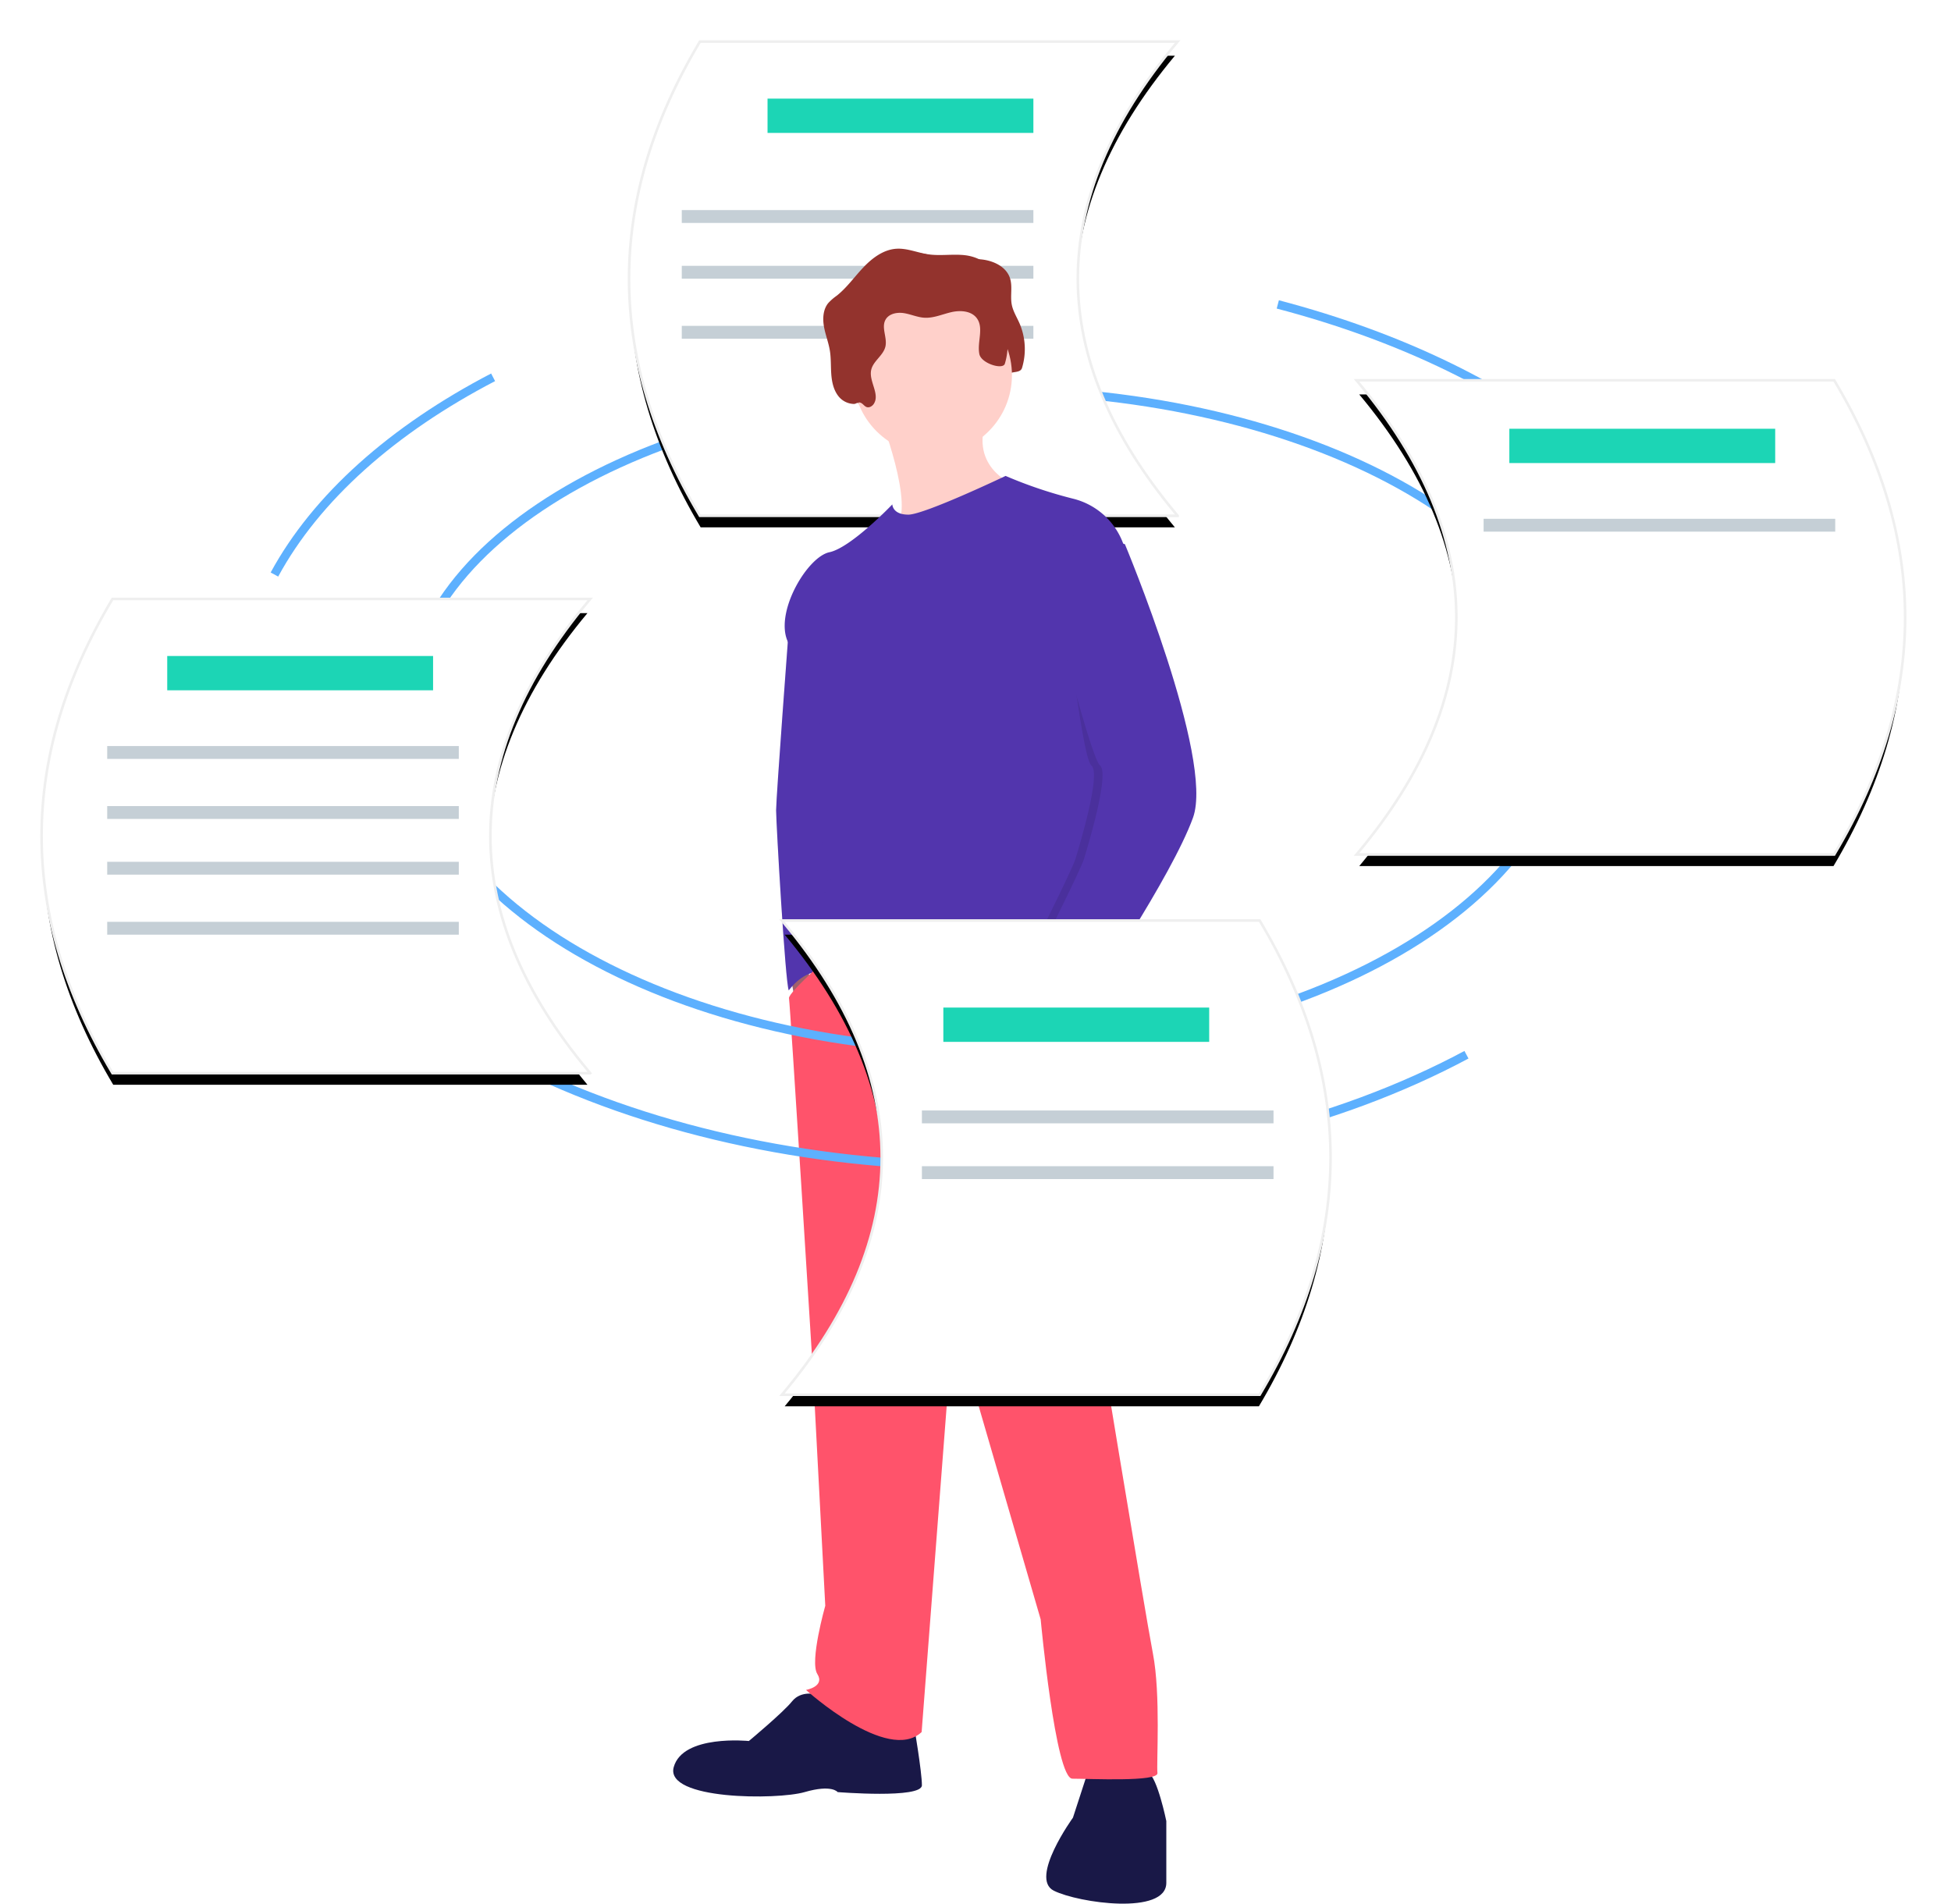
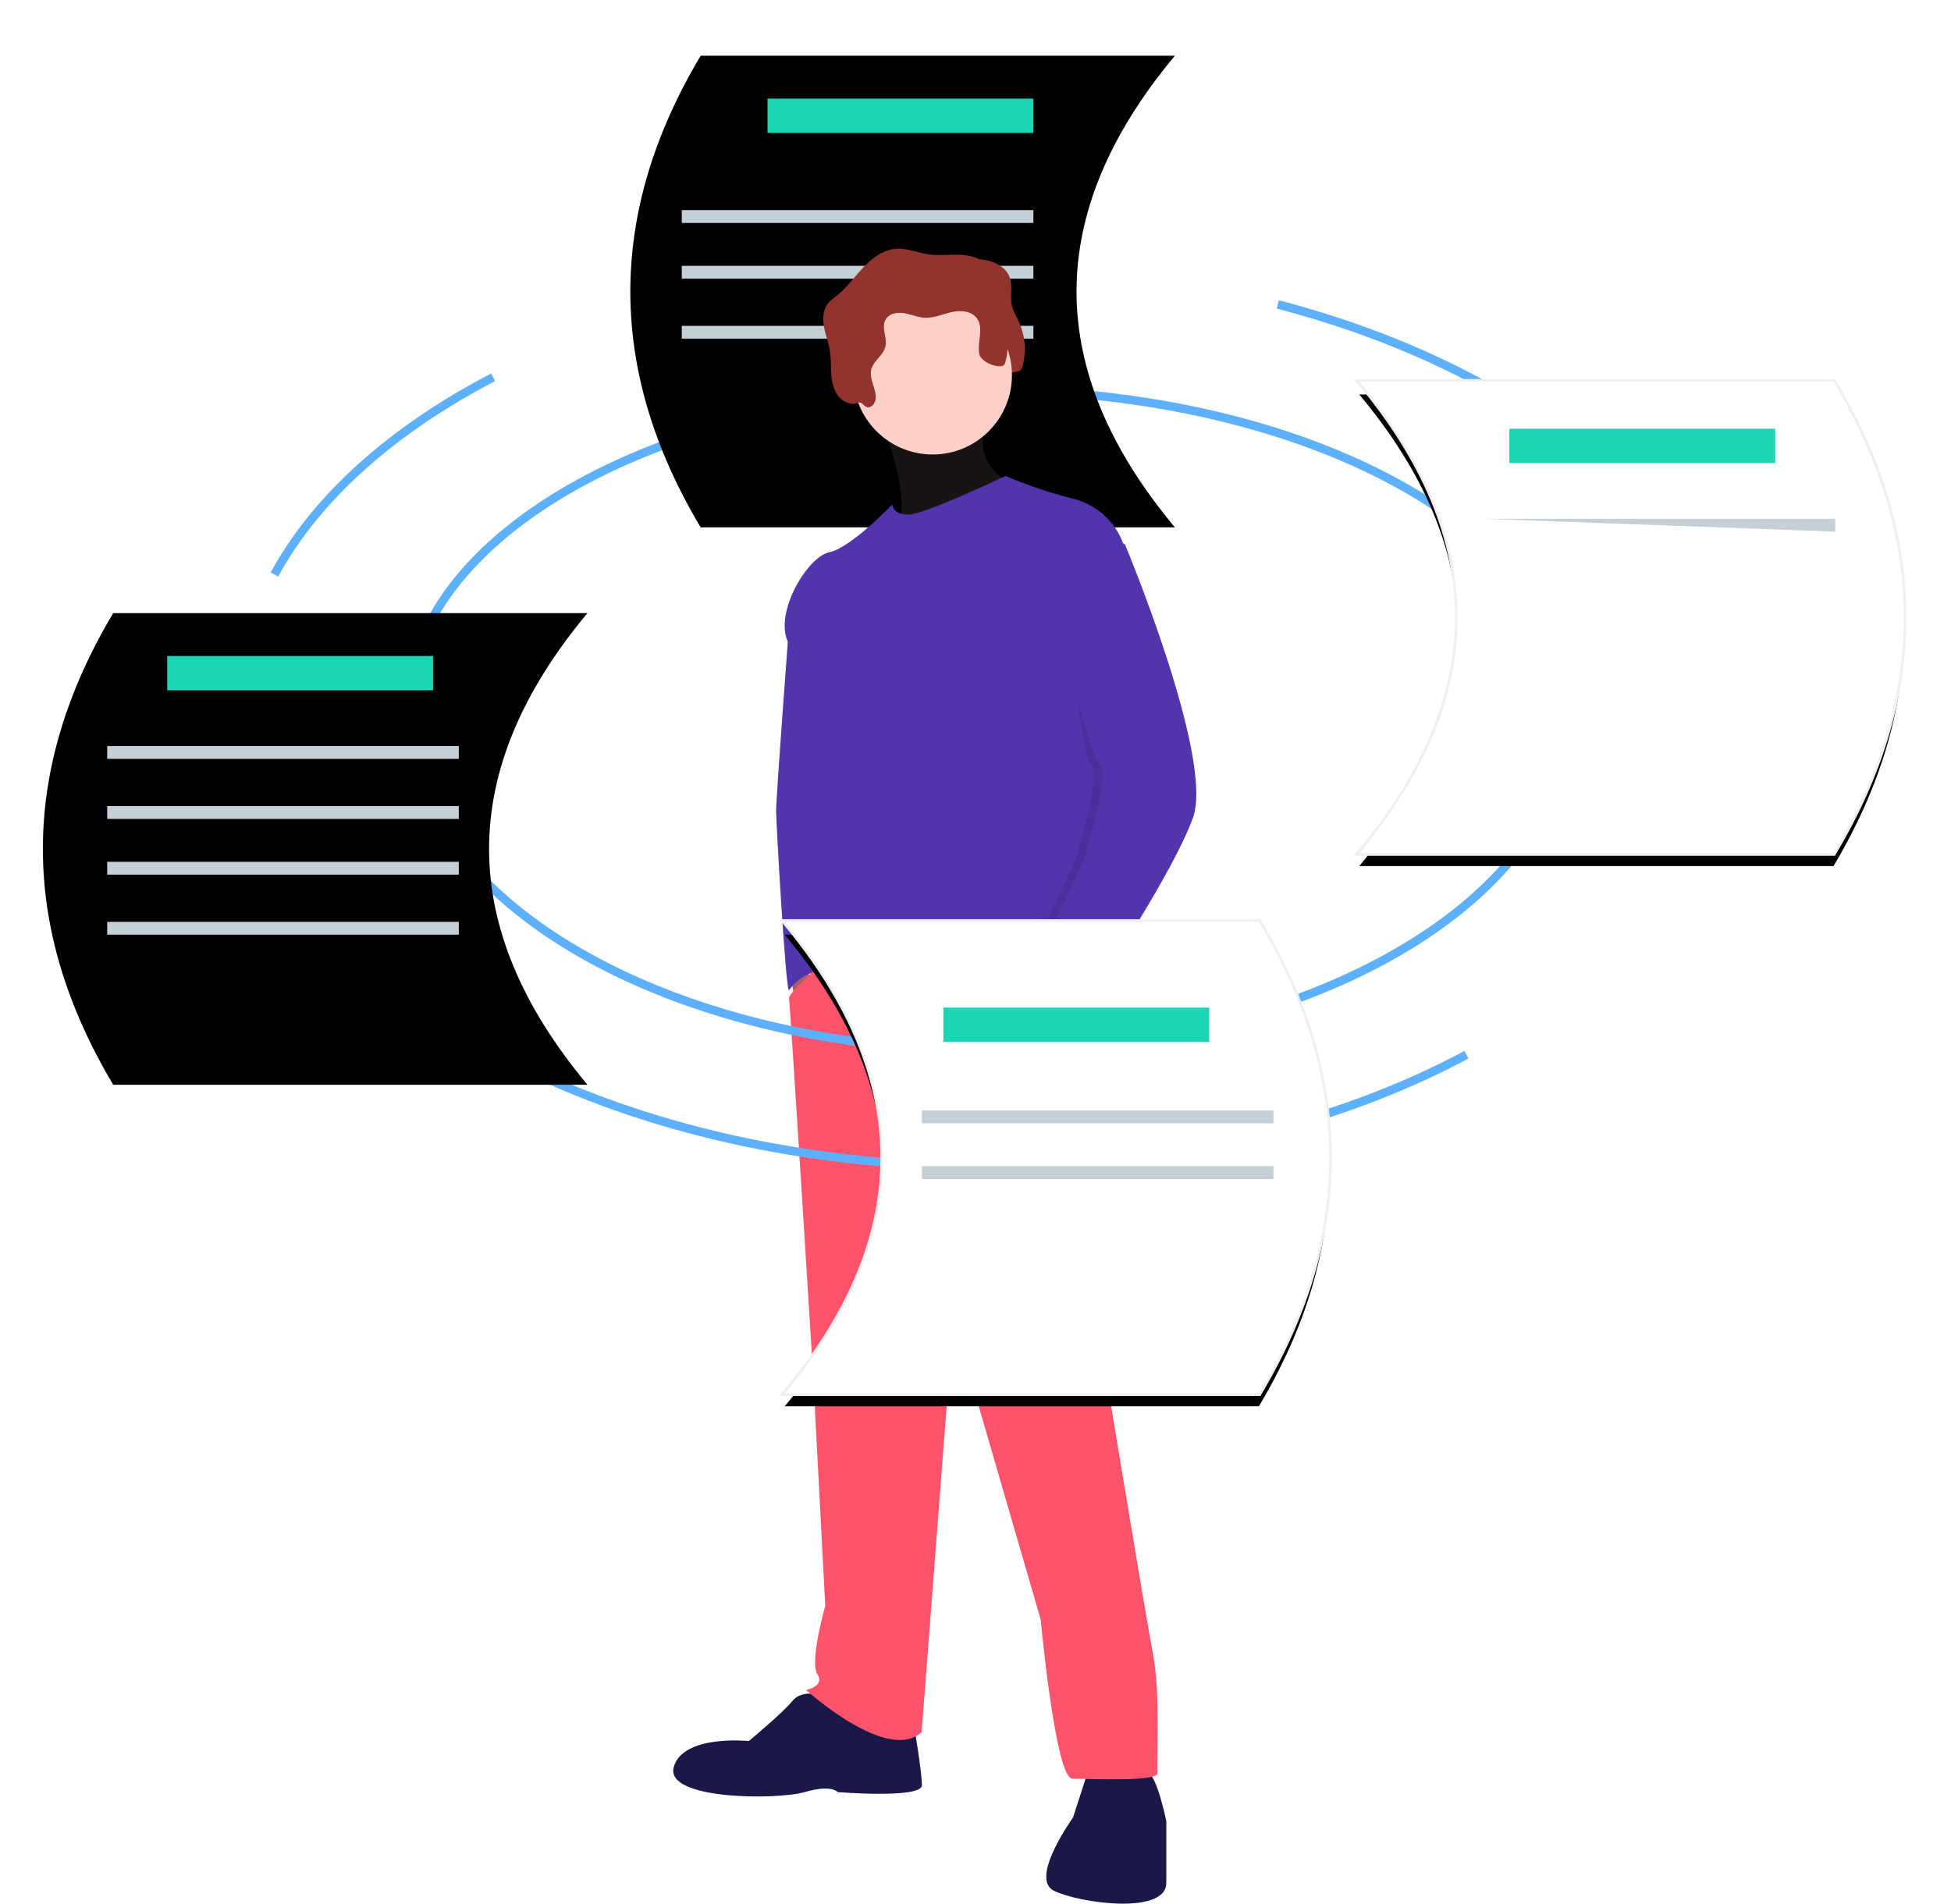
<svg xmlns="http://www.w3.org/2000/svg" xmlns:xlink="http://www.w3.org/1999/xlink" width="455" height="444" viewBox="0 0 455 444">
  <defs>
    <path id="b" d="M264 110H153.405c-21.873-36.667-21.873-73.333 0-110H264c-30.585 36.667-30.585 73.333 0 110z" />
    <filter id="a" width="125.9%" height="129.3%" x="-12.7%" y="-13.7%">
      <feMorphology in="SourceAlpha" operator="dilate" radius=".603" result="shadowSpreadOuter1" />
      <feOffset dy="1" in="shadowSpreadOuter1" result="shadowOffsetOuter1" />
      <feGaussianBlur in="shadowOffsetOuter1" result="shadowBlurOuter1" stdDeviation="5" />
      <feComposite in="shadowBlurOuter1" in2="SourceAlpha" operator="out" result="shadowBlurOuter1" />
      <feColorMatrix in="shadowBlurOuter1" result="shadowMatrixOuter1" values="0 0 0 0 0.125 0 0 0 0 0.125 0 0 0 0 0.125 0 0 0 0.16 0" />
      <feMorphology in="SourceAlpha" operator="dilate" radius=".603" result="shadowSpreadOuter2" />
      <feOffset dy="2" in="shadowSpreadOuter2" result="shadowOffsetOuter2" />
      <feGaussianBlur in="shadowOffsetOuter2" result="shadowBlurOuter2" stdDeviation="2" />
      <feComposite in="shadowBlurOuter2" in2="SourceAlpha" operator="out" result="shadowBlurOuter2" />
      <feColorMatrix in="shadowBlurOuter2" result="shadowMatrixOuter2" values="0 0 0 0 0 0 0 0 0 0 0 0 0 0 0 0 0 0 0.01 0" />
      <feMerge>
        <feMergeNode in="shadowMatrixOuter1" />
        <feMergeNode in="shadowMatrixOuter2" />
      </feMerge>
    </filter>
    <path id="d" d="M173 315h110.595c21.873-36.667 21.873-73.333 0-110H173c30.585 36.667 30.585 73.333 0 110z" />
    <filter id="c" width="125.9%" height="129.3%" x="-13.2%" y="-13.7%">
      <feMorphology in="SourceAlpha" operator="dilate" radius=".603" result="shadowSpreadOuter1" />
      <feOffset dy="1" in="shadowSpreadOuter1" result="shadowOffsetOuter1" />
      <feGaussianBlur in="shadowOffsetOuter1" result="shadowBlurOuter1" stdDeviation="5" />
      <feComposite in="shadowBlurOuter1" in2="SourceAlpha" operator="out" result="shadowBlurOuter1" />
      <feColorMatrix in="shadowBlurOuter1" result="shadowMatrixOuter1" values="0 0 0 0 0.125 0 0 0 0 0.125 0 0 0 0 0.125 0 0 0 0.16 0" />
      <feMorphology in="SourceAlpha" operator="dilate" radius=".603" result="shadowSpreadOuter2" />
      <feOffset dy="2" in="shadowSpreadOuter2" result="shadowOffsetOuter2" />
      <feGaussianBlur in="shadowOffsetOuter2" result="shadowBlurOuter2" stdDeviation="2" />
      <feComposite in="shadowBlurOuter2" in2="SourceAlpha" operator="out" result="shadowBlurOuter2" />
      <feColorMatrix in="shadowBlurOuter2" result="shadowMatrixOuter2" values="0 0 0 0 0 0 0 0 0 0 0 0 0 0 0 0 0 0 0.01 0" />
      <feMerge>
        <feMergeNode in="shadowMatrixOuter1" />
        <feMergeNode in="shadowMatrixOuter2" />
      </feMerge>
    </filter>
    <path id="f" d="M127 240H16.405c-21.873-36.667-21.873-73.333 0-110H127c-30.585 36.667-30.585 73.333 0 110z" />
    <filter id="e" width="125.9%" height="129.3%" x="-12.7%" y="-13.7%">
      <feMorphology in="SourceAlpha" operator="dilate" radius=".603" result="shadowSpreadOuter1" />
      <feOffset dy="1" in="shadowSpreadOuter1" result="shadowOffsetOuter1" />
      <feGaussianBlur in="shadowOffsetOuter1" result="shadowBlurOuter1" stdDeviation="5" />
      <feComposite in="shadowBlurOuter1" in2="SourceAlpha" operator="out" result="shadowBlurOuter1" />
      <feColorMatrix in="shadowBlurOuter1" result="shadowMatrixOuter1" values="0 0 0 0 0.125 0 0 0 0 0.125 0 0 0 0 0.125 0 0 0 0.16 0" />
      <feMorphology in="SourceAlpha" operator="dilate" radius=".603" result="shadowSpreadOuter2" />
      <feOffset dy="2" in="shadowSpreadOuter2" result="shadowOffsetOuter2" />
      <feGaussianBlur in="shadowOffsetOuter2" result="shadowBlurOuter2" stdDeviation="2" />
      <feComposite in="shadowBlurOuter2" in2="SourceAlpha" operator="out" result="shadowBlurOuter2" />
      <feColorMatrix in="shadowBlurOuter2" result="shadowMatrixOuter2" values="0 0 0 0 0 0 0 0 0 0 0 0 0 0 0 0 0 0 0.01 0" />
      <feMerge>
        <feMergeNode in="shadowMatrixOuter1" />
        <feMergeNode in="shadowMatrixOuter2" />
      </feMerge>
    </filter>
    <path id="h" d="M307 189h110.595c21.873-36.667 21.873-73.333 0-110H307c30.585 36.667 30.585 73.333 0 110z" />
    <filter id="g" width="125.9%" height="129.3%" x="-13.2%" y="-13.7%">
      <feMorphology in="SourceAlpha" operator="dilate" radius=".603" result="shadowSpreadOuter1" />
      <feOffset dy="1" in="shadowSpreadOuter1" result="shadowOffsetOuter1" />
      <feGaussianBlur in="shadowOffsetOuter1" result="shadowBlurOuter1" stdDeviation="5" />
      <feComposite in="shadowBlurOuter1" in2="SourceAlpha" operator="out" result="shadowBlurOuter1" />
      <feColorMatrix in="shadowBlurOuter1" result="shadowMatrixOuter1" values="0 0 0 0 0.125 0 0 0 0 0.125 0 0 0 0 0.125 0 0 0 0.16 0" />
      <feMorphology in="SourceAlpha" operator="dilate" radius=".603" result="shadowSpreadOuter2" />
      <feOffset dy="2" in="shadowSpreadOuter2" result="shadowOffsetOuter2" />
      <feGaussianBlur in="shadowOffsetOuter2" result="shadowBlurOuter2" stdDeviation="2" />
      <feComposite in="shadowBlurOuter2" in2="SourceAlpha" operator="out" result="shadowBlurOuter2" />
      <feColorMatrix in="shadowBlurOuter2" result="shadowMatrixOuter2" values="0 0 0 0 0 0 0 0 0 0 0 0 0 0 0 0 0 0 0.01 0" />
      <feMerge>
        <feMergeNode in="shadowMatrixOuter1" />
        <feMergeNode in="shadowMatrixOuter2" />
      </feMerge>
    </filter>
  </defs>
  <g fill="none" fill-rule="evenodd" transform="translate(10 10)">
    <path stroke="#5DB0FE" stroke-width="2" d="M85 156c0-41.421 60.665-75 135.5-75 74.835 0 135.5 33.579 135.5 75" />
    <use fill="#000" filter="url(#a)" xlink:href="#b" />
-     <path fill="#FFF" stroke="#EFEFEF" stroke-width=".603" d="M264.644 110.301h-111.41l-.087-.147c-21.931-36.761-21.931-73.547 0-110.308l.087-.147h111.41l-.412.494c-30.492 36.555-30.492 73.06 0 109.614l.412.494z" />
    <path fill="#1CD5B5" fill-rule="nonzero" d="M169 13h62v8h-62z" />
    <path fill="#C5CFD6" fill-rule="nonzero" d="M149 39h82v3h-82zM149 52h82v3h-82zM149 66h82v3h-82z" />
    <path fill="#93332D" fill-rule="nonzero" d="M196.023 85.906c.638.295 1.405-.145 1.781-.744 1.432-2.281-1.204-5.222-.633-7.861.457-2.115 2.834-3.37 3.32-5.477.472-2.048-.983-4.357 0-6.21.77-1.452 2.695-1.834 4.305-1.58 1.61.255 3.138.97 4.765 1.07 2.167.134 4.233-.83 6.353-1.308 2.119-.478 4.704-.29 5.95 1.506 1.602 2.308-.022 5.522.535 8.284.443 2.193 2.259 4.01 2.298 6.247.014.796-2.055.155-1.945.943.11.787-.867.094-.086 0a1.56 1.56 0 0 0 1.176-1.414c.093-.656 1.313-.875 1.299-1.538-.033-1.553 2.744-.506 3.202-1.989a15.192 15.192 0 0 0-.608-10.49c-.623-1.413-1.472-2.75-1.772-4.267-.408-2.06.234-4.27-.439-6.257-.907-2.678-3.908-4.043-6.694-4.32-2.786-.277-5.617.22-8.387-.19-2.482-.366-4.884-1.453-7.387-1.296-3.003.19-5.617 2.146-7.699 4.343-2.082 2.196-3.848 4.723-6.212 6.604a12.223 12.223 0 0 0-1.992 1.734c-1.205 1.484-1.327 3.597-.992 5.487.335 1.889 1.064 3.69 1.372 5.585.29 1.78.2 3.598.325 5.397.124 1.8.494 3.653 1.565 5.095a4.741 4.741 0 0 0 3.702 1.955c.5.012.924-.444 1.43-.325.632.148.907.756 1.468 1.016z" />
    <path fill="#A0616A" fill-rule="nonzero" d="M174 215.354L176 227l4-5.146-2.286-7.854z" />
    <path fill="#5235AD" fill-rule="nonzero" d="M176.91 129l-2.96 7.724s-2.95 39.34-2.95 42.264c0 2.925 2.15 40.417 2.955 42.012 0 0 3.493-5.052 8.06-4.254 4.567.797 2.686-13.295 2.686-13.295L189 168.619l-.806-17.55L176.91 129z" />
    <path fill="#5235AD" fill-rule="nonzero" d="M176.91 129l-2.96 7.724s-2.95 39.34-2.95 42.264c0 2.925 2.15 40.417 2.955 42.012 0 0 3.493-5.052 8.06-4.254 4.567.797 2.686-13.295 2.686-13.295L189 168.619l-.806-17.55L176.91 129z" opacity=".1" />
-     <path fill="#FFD0CA" fill-rule="nonzero" d="M195 86.44s8.8 22.353 3.733 26.61c-5.066 4.258 28.267-7.184 28.267-7.184l-.8-2.927s-10.933-4.258-5.6-16.499c5.333-12.24-25.6 0-25.6 0z" />
    <path fill="#FFD0CA" fill-rule="nonzero" d="M195 86.44s8.8 22.353 3.733 26.61c-5.066 4.258 28.267-7.184 28.267-7.184l-.8-2.927s-10.933-4.258-5.6-16.499c5.333-12.24-25.6 0-25.6 0z" opacity=".1" />
    <path fill="#191847" fill-rule="nonzero" d="M180.574 385.21s-3.717-1.06-5.84 1.588c-2.125 2.648-10.09 9.267-10.09 9.267s-15.398-1.589-17.522 6.09c-2.124 7.678 24.16 7.678 30.532 5.825 6.372-1.853 7.7 0 7.7 0S205 409.569 205 406.39c0-3.177-1.858-14.033-1.858-14.033l-22.568-7.149zM243.635 403.466l-3.41 10.48s-10.232 14.149-4.46 17.031c5.772 2.882 26.235 5.764 26.235-1.834v-14.41s-2.099-10.22-4.198-11.267c-2.098-1.048-14.167 0-14.167 0z" />
    <path fill="#FF536B" fill-rule="nonzero" d="M184.888 211.773s-11.148 9.72-10.883 11.048c.264 1.326 5.552 86.505 5.552 86.505l2.908 55.194s-3.701 13.002-1.85 15.921c1.85 2.92-2.644 3.715-2.644 3.715s19.036 17.248 26.968 9.818l7.403-96.323 20.359 70.053s3.437 37.15 7.403 37.15c3.966 0 20.094.796 19.83-1.327-.265-2.123.793-18.31-1.058-27.862-1.85-9.553-14.277-85.18-14.277-85.18s-1.069-64.832 1.713-70.892c2.782-6.06-1.449-12.428-1.449-12.428L226.355 200l-22.209 2.654-19.258 9.12z" />
    <circle cx="207.5" cy="77.5" r="18.5" fill="#FFD0CA" fill-rule="nonzero" />
    <path fill="#5235AD" fill-rule="nonzero" d="M252 116.94a16.727 16.727 0 0 0-11.74-10.627A103.791 103.791 0 0 1 224.52 101s-18.944 9.032-22.68 9.032c-3.735 0-3.735-2.39-3.735-2.39s-9.605 10.095-14.674 11.157c-5.07 1.063-12.54 13.549-9.872 20.456a38.53 38.53 0 0 0 7.738 11.954s-1.068 37.193 2.4 44.1c0 0-8.537 16.205-.533 17.268 8.004 1.062 38.687-2.657 44.023 1.062 5.336 3.72 15.208-.797 16.542 4.25 1.334 5.048 4.269 6.111 4.269 6.111s4.536-7.173 1.868-11.423c-2.668-4.25 2.134-95.638 2.134-95.638z" />
    <path fill="#A0616A" fill-rule="nonzero" d="M232.381 217L228 219.674s4.655 15.776 6.572 16.311c1.916.535 6.428-13.49 6.428-13.49L232.381 217z" />
    <path fill="#93332D" fill-rule="nonzero" d="M192.023 84.906c.638.295 1.405-.145 1.781-.744 1.432-2.281-1.204-5.222-.633-7.861.457-2.115 2.834-3.37 3.32-5.477.472-2.048-.983-4.357 0-6.21.77-1.452 2.695-1.834 4.305-1.58 1.61.255 3.138.97 4.765 1.07 2.167.134 4.233-.83 6.353-1.308 2.119-.478 4.704-.29 5.95 1.506 1.602 2.308-.022 5.522.535 8.284.443 2.193 5.486 3.733 5.944 2.25a15.192 15.192 0 0 0-.608-10.492c-.623-1.412-1.471-2.75-1.772-4.266-.408-2.06.234-4.27-.439-6.257-.907-2.678-3.908-4.043-6.694-4.32-2.786-.277-5.617.22-8.387-.19-2.482-.366-4.884-1.453-7.387-1.296-3.003.19-5.617 2.146-7.699 4.343-2.082 2.196-3.848 4.723-6.212 6.604a12.222 12.222 0 0 0-1.992 1.734c-1.205 1.484-1.327 3.597-.992 5.487.335 1.889 1.064 3.69 1.372 5.585.29 1.78.2 3.598.325 5.397.124 1.8.494 3.653 1.565 5.095a4.741 4.741 0 0 0 3.702 1.955c.5.012.924-.444 1.43-.325.632.148.907.756 1.468 1.016z" />
    <path fill="#000" fill-rule="nonzero" d="M241.743 121.65l8.6-4.65s20.904 49.945 15.876 63.76c-5.027 13.814-24.344 42.24-24.344 42.24s-15.347-3.188-13.76-6.376c1.588-3.188 11.908-23.644 12.702-26.3.793-2.657 6.086-19.926 3.704-21.785-2.381-1.86-7.012-45.03-7.012-45.03l4.234-1.86z" opacity=".1" />
    <path fill="#5235AD" fill-rule="nonzero" d="M241.758 114l10.585 2.924s20.904 49.98 15.876 63.805C263.192 194.554 243.875 223 243.875 223s-15.347-3.19-13.76-6.38c1.588-3.19 11.908-23.661 12.702-26.32.793-2.659 6.086-19.939 3.704-21.8-2.381-1.861-13.76-47.854-13.76-47.854l8.997-6.646z" />
    <path stroke="#5DB0FE" stroke-width="2" d="M356 156c0 43.63-60.665 79-135.5 79C145.665 235 85 199.63 85 156M332 236c-30.249 16.198-69.718 26-112.893 26-41.396 0-79.385-9.01-109.107-24.03M288 61c57.917 15.198 99.164 48.627 103 88M54 124c9.77-17.996 27.617-33.833 51-46" />
    <use fill="#000" filter="url(#c)" xlink:href="#d" />
    <path fill="#FFF" stroke="#EFEFEF" stroke-width=".603" d="M172.768 314.807c30.492-36.555 30.492-73.06 0-109.614l-.412-.494h111.41l.087.147c21.931 36.761 21.931 73.547 0 110.308l-.087.147h-111.41l.412-.494z" />
    <path fill="#1CD5B5" fill-rule="nonzero" d="M210 225h62v8h-62z" />
    <path fill="#C5CFD6" fill-rule="nonzero" d="M205 249h82v3h-82zM205 262h82v3h-82z" />
    <use fill="#000" filter="url(#e)" xlink:href="#f" />
-     <path fill="#FFF" stroke="#EFEFEF" stroke-width=".603" d="M127.644 240.301H16.234l-.087-.147c-21.931-36.761-21.931-73.547 0-110.308l.087-.147h111.41l-.412.494c-30.492 36.555-30.492 73.06 0 109.614l.412.494z" />
    <path fill="#1CD5B5" fill-rule="nonzero" d="M29 143h62v8H29z" />
    <path fill="#C5CFD6" fill-rule="nonzero" d="M15 164h82v3H15zM15 178h82v3H15zM15 191h82v3H15zM15 205h82v3H15z" />
    <g>
      <use fill="#000" filter="url(#g)" xlink:href="#h" />
      <path fill="#FFF" stroke="#EFEFEF" stroke-width=".603" d="M306.768 188.807c30.492-36.555 30.492-73.06 0-109.614l-.412-.494h111.41l.087.147c21.931 36.761 21.931 73.547 0 110.308l-.087.147h-111.41l.412-.494z" />
    </g>
    <path fill="#1CD5B5" fill-rule="nonzero" d="M342 90h62v8h-62z" />
-     <path fill="#C5CFD6" fill-rule="nonzero" d="M336 111h82v3h-82z" />
+     <path fill="#C5CFD6" fill-rule="nonzero" d="M336 111h82v3z" />
  </g>
</svg>